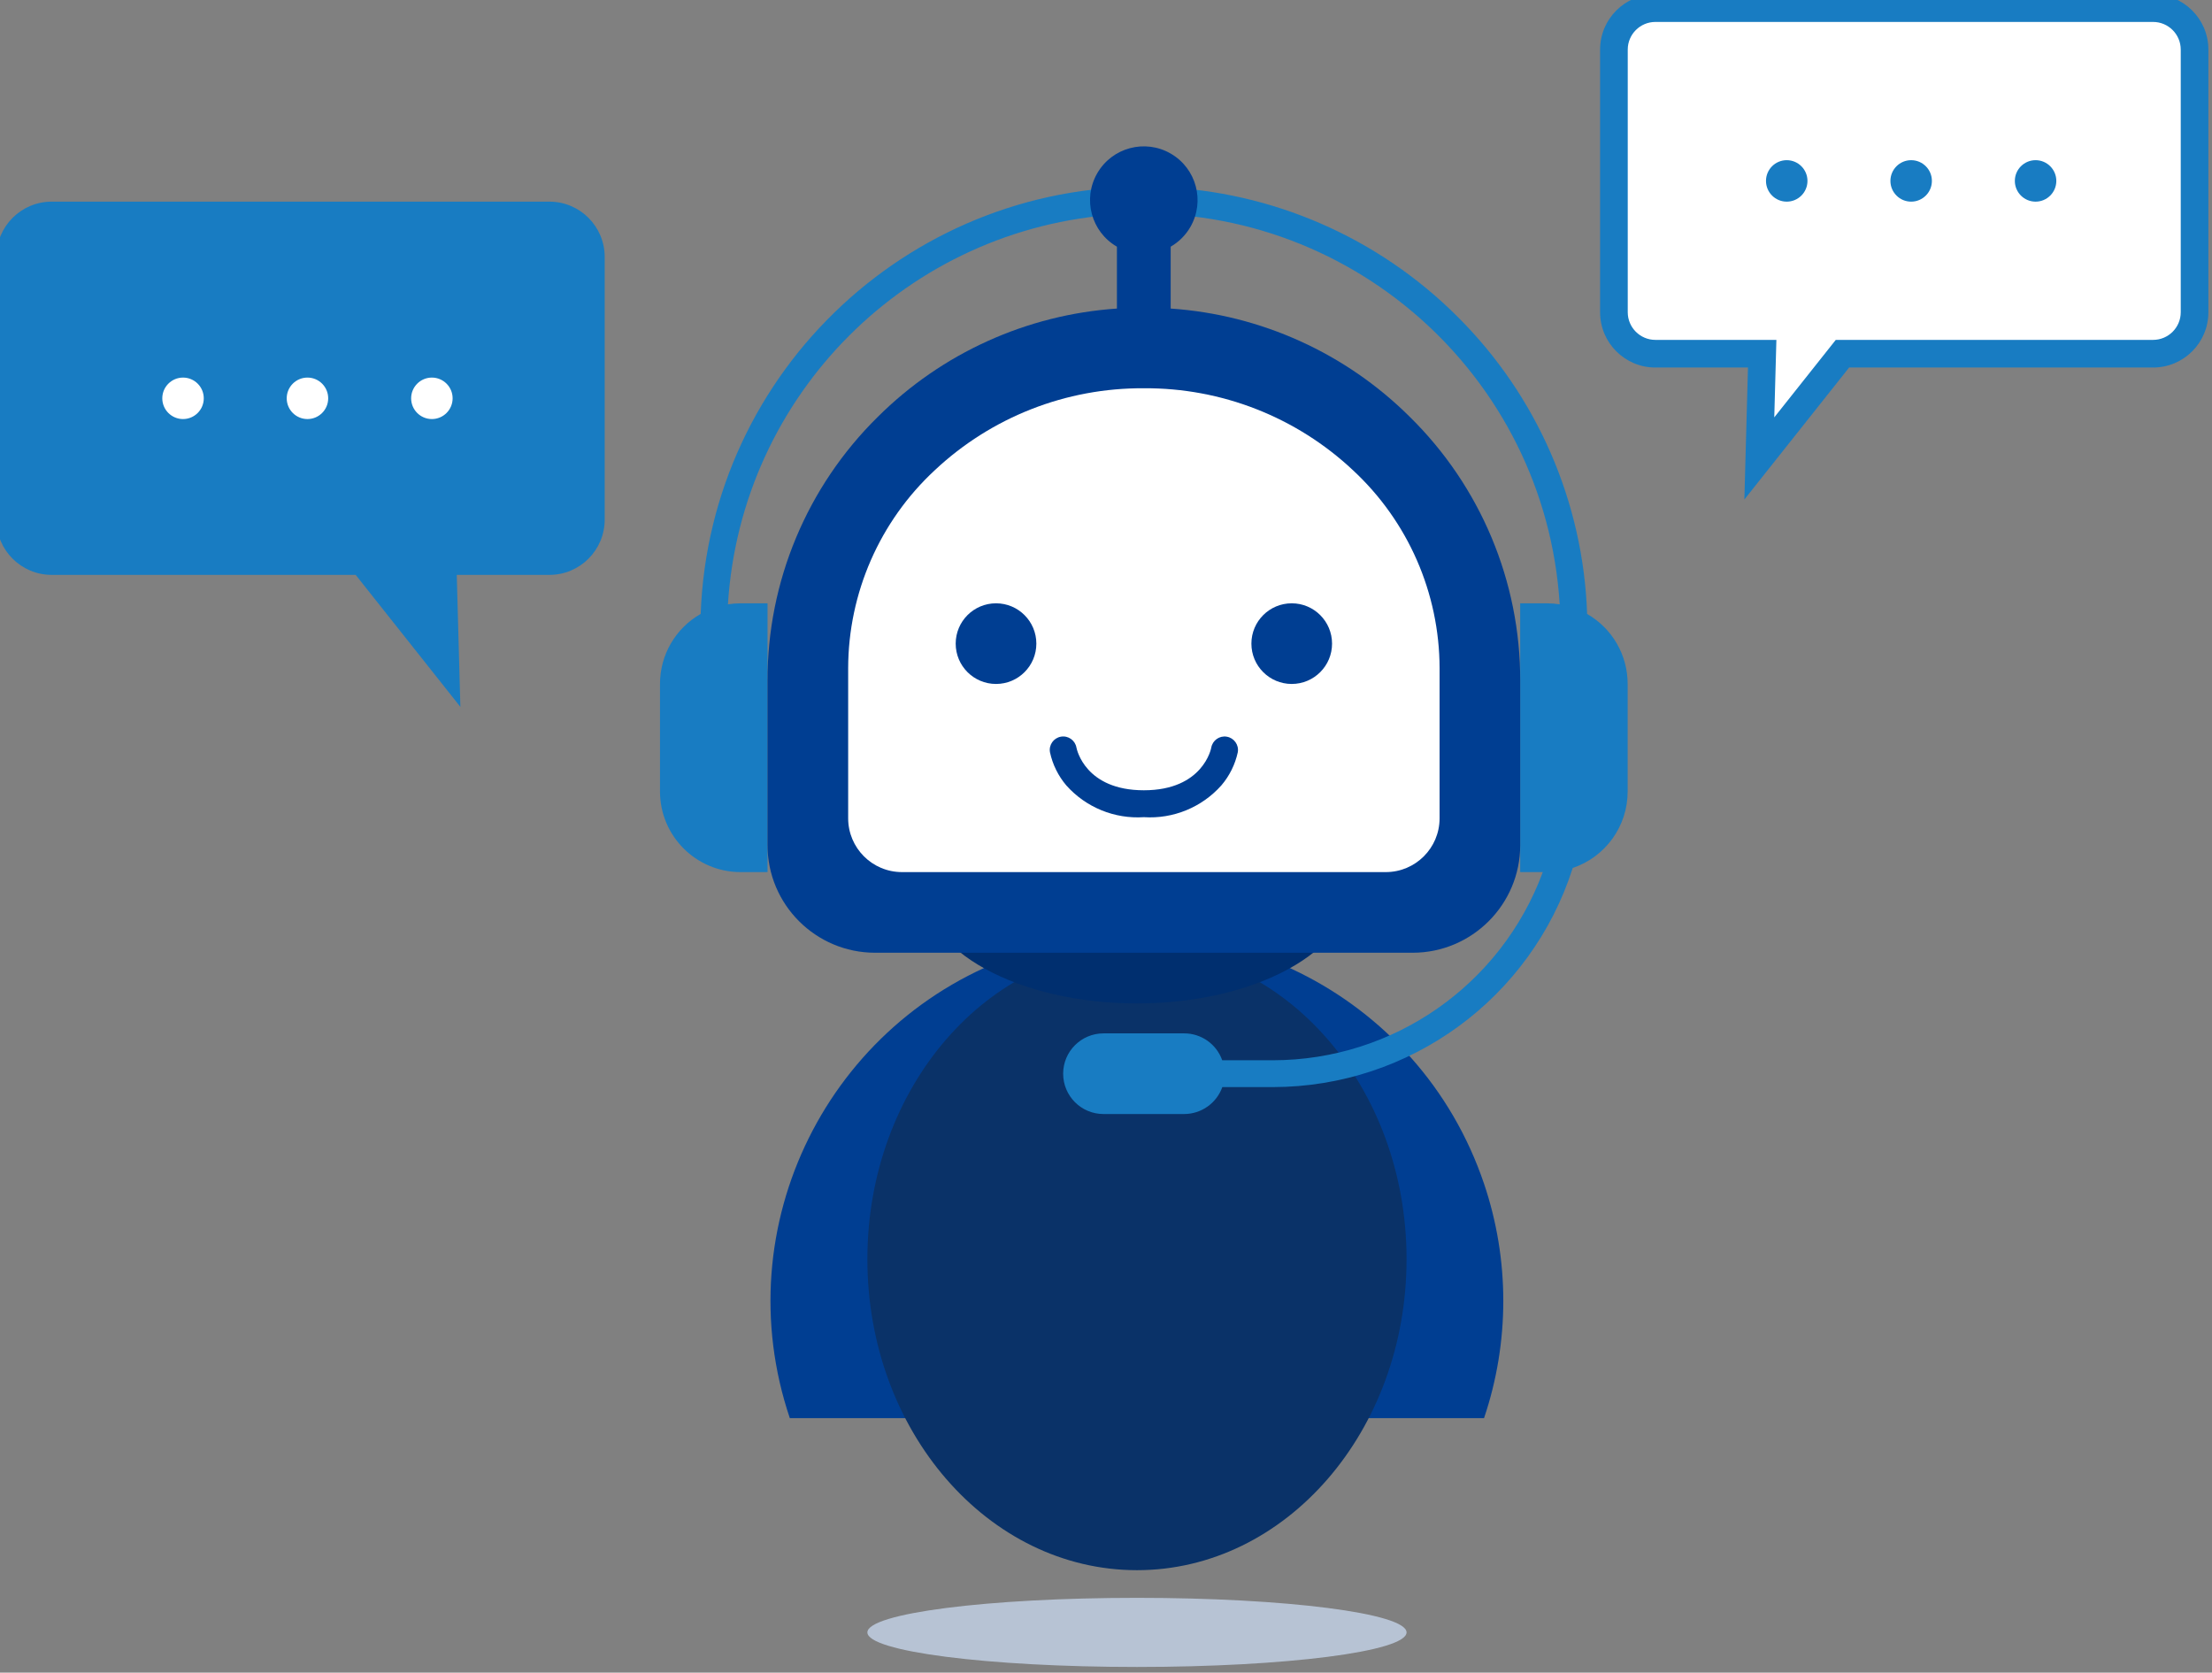
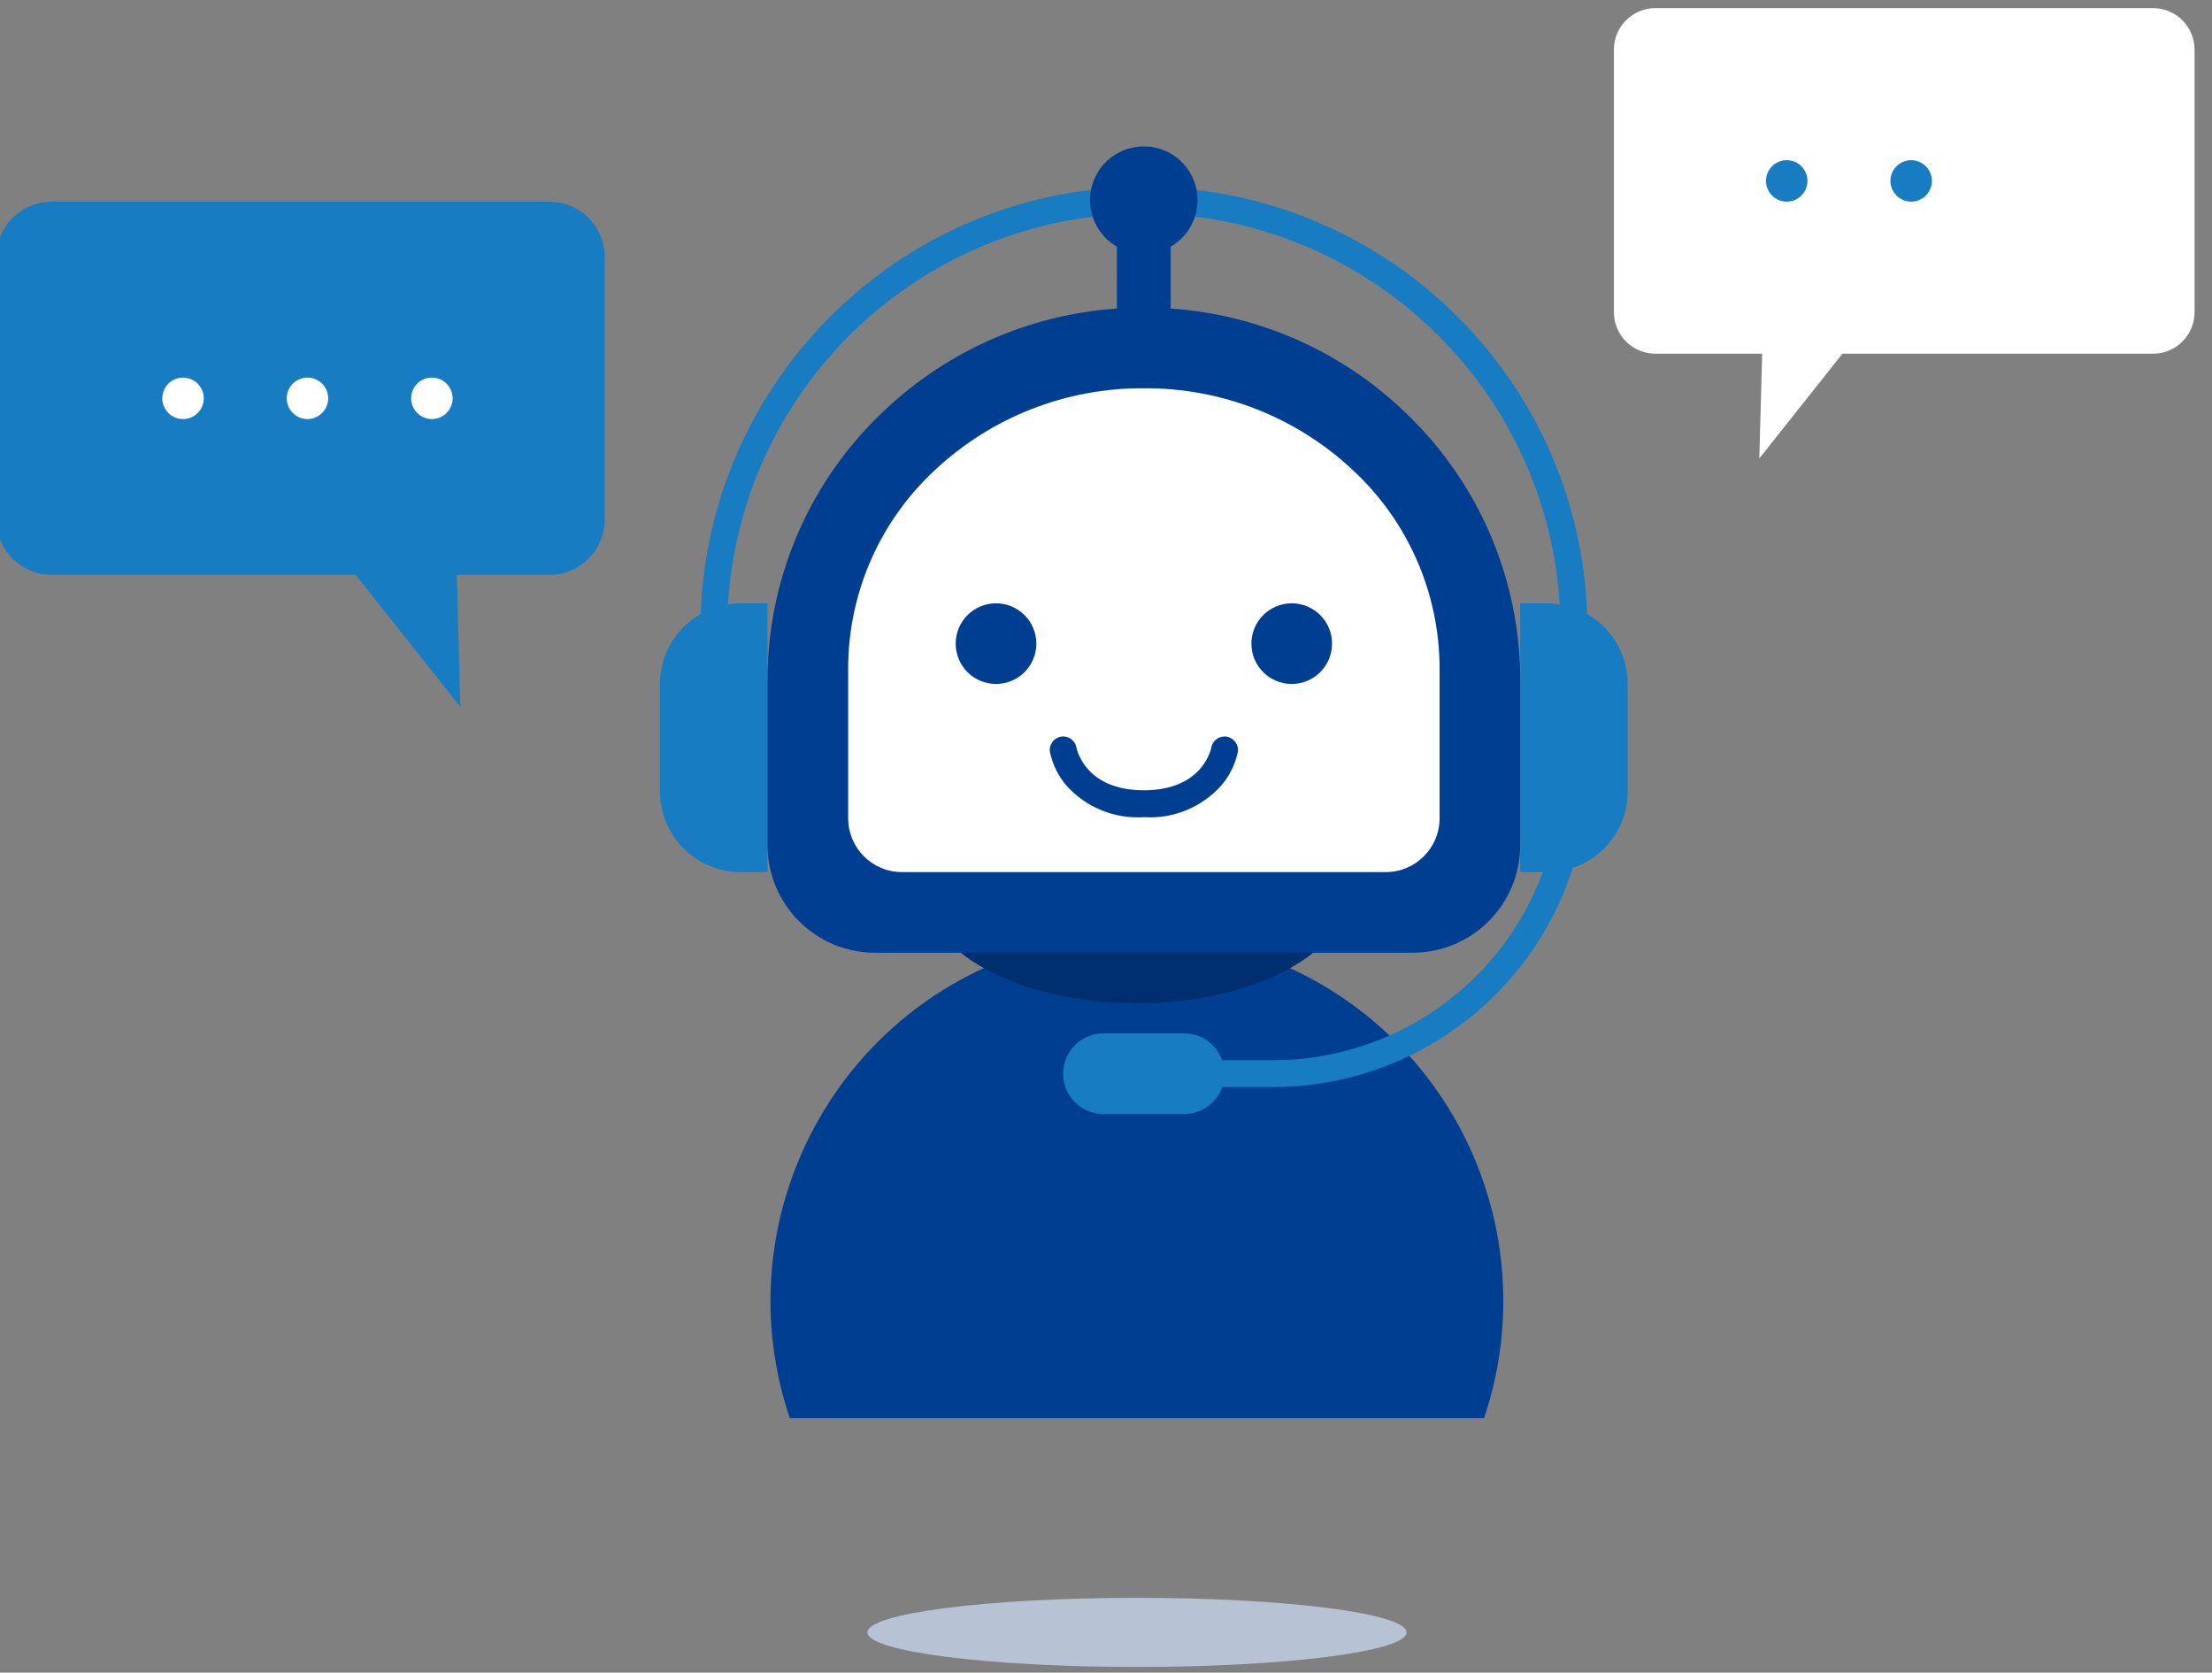
<svg xmlns="http://www.w3.org/2000/svg" id="_イヤー_1" data-name="レイヤー 1" width="160" height="121" viewBox="0 0 160 121">
  <rect x="0" y="0" width="160" height="121" fill="#808080" stroke="none" />
  <defs>
    <style>
      .cls-1 {
        fill: #fff;
      }

      .cls-2 {
        fill: #002f6f;
      }

      .cls-3 {
        fill: #003e92;
      }

      .cls-4 {
        fill: #187cc2;
      }

      .cls-5 {
        fill: #b7c3d4;
      }

      .cls-6 {
        fill: #0a3268;
      }
    </style>
  </defs>
  <path class="cls-1" d="M127.256,33.163l.179-6.549,.028-1.027h-7.725c-1.654,0-3-1.346-3-3V3.587c0-1.654,1.346-3,3-3h36c1.654,0,3,1.346,3,3V22.587c0,1.654-1.346,3-3,3h-22.47l-.3,.378-5.712,7.198Z" />
-   <path class="cls-4" d="M128.338,30.192l4.448-5.605h22.953c1.103,0,2-.897,2-2V3.587c0-1.103-.897-2-2-2h-36c-1.103,0-2,.897-2,2V22.587c0,1.103,.897,2,2,2h8.752l-.153,5.605m-2.163,5.943l.261-9.548h-6.697c-2.209,0-4-1.791-4-4V3.587c0-2.209,1.791-4,4-4h36c2.209,0,4,1.791,4,4V22.587c0,2.209-1.791,4-4,4h-21.987l-7.577,9.548Z" />
-   <path id="_ス_32222" data-name="パス 32222" class="cls-4" d="M147.239,11.587c.828,0,1.5,.672,1.5,1.5s-.672,1.5-1.5,1.5-1.5-.672-1.5-1.5,.672-1.5,1.5-1.5Z" />
  <path id="_ス_32221" data-name="パス 32221" class="cls-4" d="M138.239,11.587c.828,0,1.5,.672,1.5,1.5s-.672,1.5-1.5,1.5-1.5-.672-1.5-1.5,.672-1.5,1.5-1.5Z" />
  <path id="_ス_32220" data-name="パス 32220" class="cls-4" d="M129.239,11.587c.828,0,1.5,.672,1.5,1.5s-.672,1.5-1.5,1.5-1.5-.672-1.5-1.5,.672-1.5,1.5-1.5Z" />
  <path id="_ス_32224" data-name="パス 32224" class="cls-4" d="M25.727,41.587H3.739c-2.209,0-4-1.791-4-4V18.587c0-2.209,1.791-4,4-4H39.739c2.209,0,4,1.791,4,4v19c0,2.209-1.791,4-4,4h-6.7l.261,9.548-7.573-9.548Z" />
  <path id="_ス_32217" data-name="パス 32217" class="cls-1" d="M31.239,27.314c.828,0,1.5,.672,1.5,1.5s-.672,1.5-1.5,1.5-1.5-.672-1.5-1.5,.672-1.5,1.5-1.5Z" />
  <path id="_ス_32218" data-name="パス 32218" class="cls-1" d="M22.239,27.314c.828,0,1.5,.672,1.5,1.5s-.672,1.5-1.5,1.5-1.5-.672-1.5-1.5,.672-1.5,1.5-1.5Z" />
  <path id="_ス_32219" data-name="パス 32219" class="cls-1" d="M13.239,27.314c.828,0,1.5,.672,1.5,1.5s-.672,1.5-1.5,1.5-1.5-.672-1.5-1.5,.672-1.5,1.5-1.5Z" />
  <path id="_面オブジェクトで型抜き_20" data-name="前面オブジェクトで型抜き 20" class="cls-3" d="M107.344,102.587H57.13c-4.682-13.866,2.764-28.903,16.63-33.585,13.866-4.682,28.903,2.764,33.585,16.63,1.857,5.499,1.857,11.455,0,16.954h-.001Z" />
-   <ellipse id="_円形_1822" data-name="楕円形 1822" class="cls-6" cx="82.24" cy="91.086" rx="19.5" ry="22.5" />
  <ellipse id="_円形_1823" data-name="楕円形 1823" class="cls-5" cx="82.24" cy="118.087" rx="19.5" ry="2.5" />
  <ellipse id="_円形_1824" data-name="楕円形 1824" class="cls-2" cx="82.239" cy="64.087" rx="15.5" ry="8.5" />
  <path id="_体_59" data-name="合体 59" class="cls-4" d="M79.817,80.588c-1.611,0-2.916-1.307-2.916-2.918,0-1.61,1.306-2.915,2.916-2.916h5.838c1.237-.002,2.34,.778,2.751,1.945h3.671c8.712-.009,16.497-5.438,19.517-13.61h-1.634v-19.445h1.948c.304,0,.608,.024,.909,.072-1.037-16.614-15.345-29.241-31.958-28.205-15.168,.946-27.258,13.037-28.205,28.205,.303-.048,.609-.072,.916-.072h1.948v19.444h-1.948c-3.221-.002-5.83-2.613-5.831-5.834v-7.776c-.003-2.096,1.121-4.032,2.943-5.069,.649-17.704,15.527-31.529,33.231-30.88,8.096,.297,15.78,3.646,21.508,9.375,5.75,5.715,9.104,13.407,9.379,21.509,1.817,1.041,2.936,2.975,2.933,5.069v7.772c.002,2.506-1.597,4.734-3.972,5.534-3.018,9.433-11.78,15.838-21.684,15.852h-3.664c-.416,1.166-1.52,1.945-2.758,1.948h-5.838Z" />
  <path id="_体_60" data-name="合体 60" class="cls-3" d="M101.377,68.921H63.294c-4.294-.005-7.773-3.485-7.777-7.779v-11.895c-.015-7.175,2.859-14.054,7.973-19.087,4.633-4.613,10.777-7.397,17.3-7.839v-4.477c-1.86-1.074-2.497-3.452-1.423-5.312,1.074-1.86,3.452-2.497,5.312-1.423s2.497,3.452,1.423,5.312c-.341,.591-.832,1.082-1.423,1.423v4.477c6.523,.442,12.667,3.226,17.3,7.839,5.118,5.031,7.995,11.91,7.983,19.087v11.895c-.005,4.294-3.485,7.774-7.779,7.779h-.806Z" />
  <path id="_ス_32215" data-name="パス 32215" class="cls-1" d="M100.24,63.087h-35c-2.147-.002-3.887-1.741-3.89-3.888v-10.866c.011-5.435,2.281-10.621,6.265-14.317,4.093-3.844,9.508-5.967,15.123-5.929,5.616-.039,11.032,2.084,15.126,5.929,3.984,3.696,6.253,8.881,6.265,14.316v10.867c-.003,2.147-1.742,3.886-3.889,3.888Z" />
  <path id="_ス_32011" data-name="パス 32011" class="cls-3" d="M82.739,59.114c-2.122,.139-4.19-.706-5.606-2.293-.588-.691-.996-1.517-1.186-2.405-.093-.529,.261-1.032,.79-1.125,.529-.093,1.032,.261,1.125,.79,.029,.148,.652,3.087,4.876,3.087,4.3,0,4.87-3.049,4.875-3.08,.091-.53,.594-.887,1.124-.796,.53,.091,.887,.594,.796,1.124-.192,.886-.601,1.711-1.19,2.4-1.415,1.588-3.482,2.436-5.604,2.298Z" />
  <path id="_ス_32211" data-name="パス 32211" class="cls-3" d="M93.434,43.643c1.611,0,2.917,1.306,2.917,2.917s-1.306,2.917-2.917,2.917-2.917-1.306-2.917-2.917c0-1.611,1.306-2.917,2.917-2.917h0Z" />
  <path id="_ス_32212" data-name="パス 32212" class="cls-3" d="M72.045,43.643c1.611,0,2.917,1.306,2.917,2.917s-1.306,2.917-2.917,2.917-2.917-1.306-2.917-2.917c0-1.611,1.306-2.917,2.917-2.917h0Z" />
</svg>